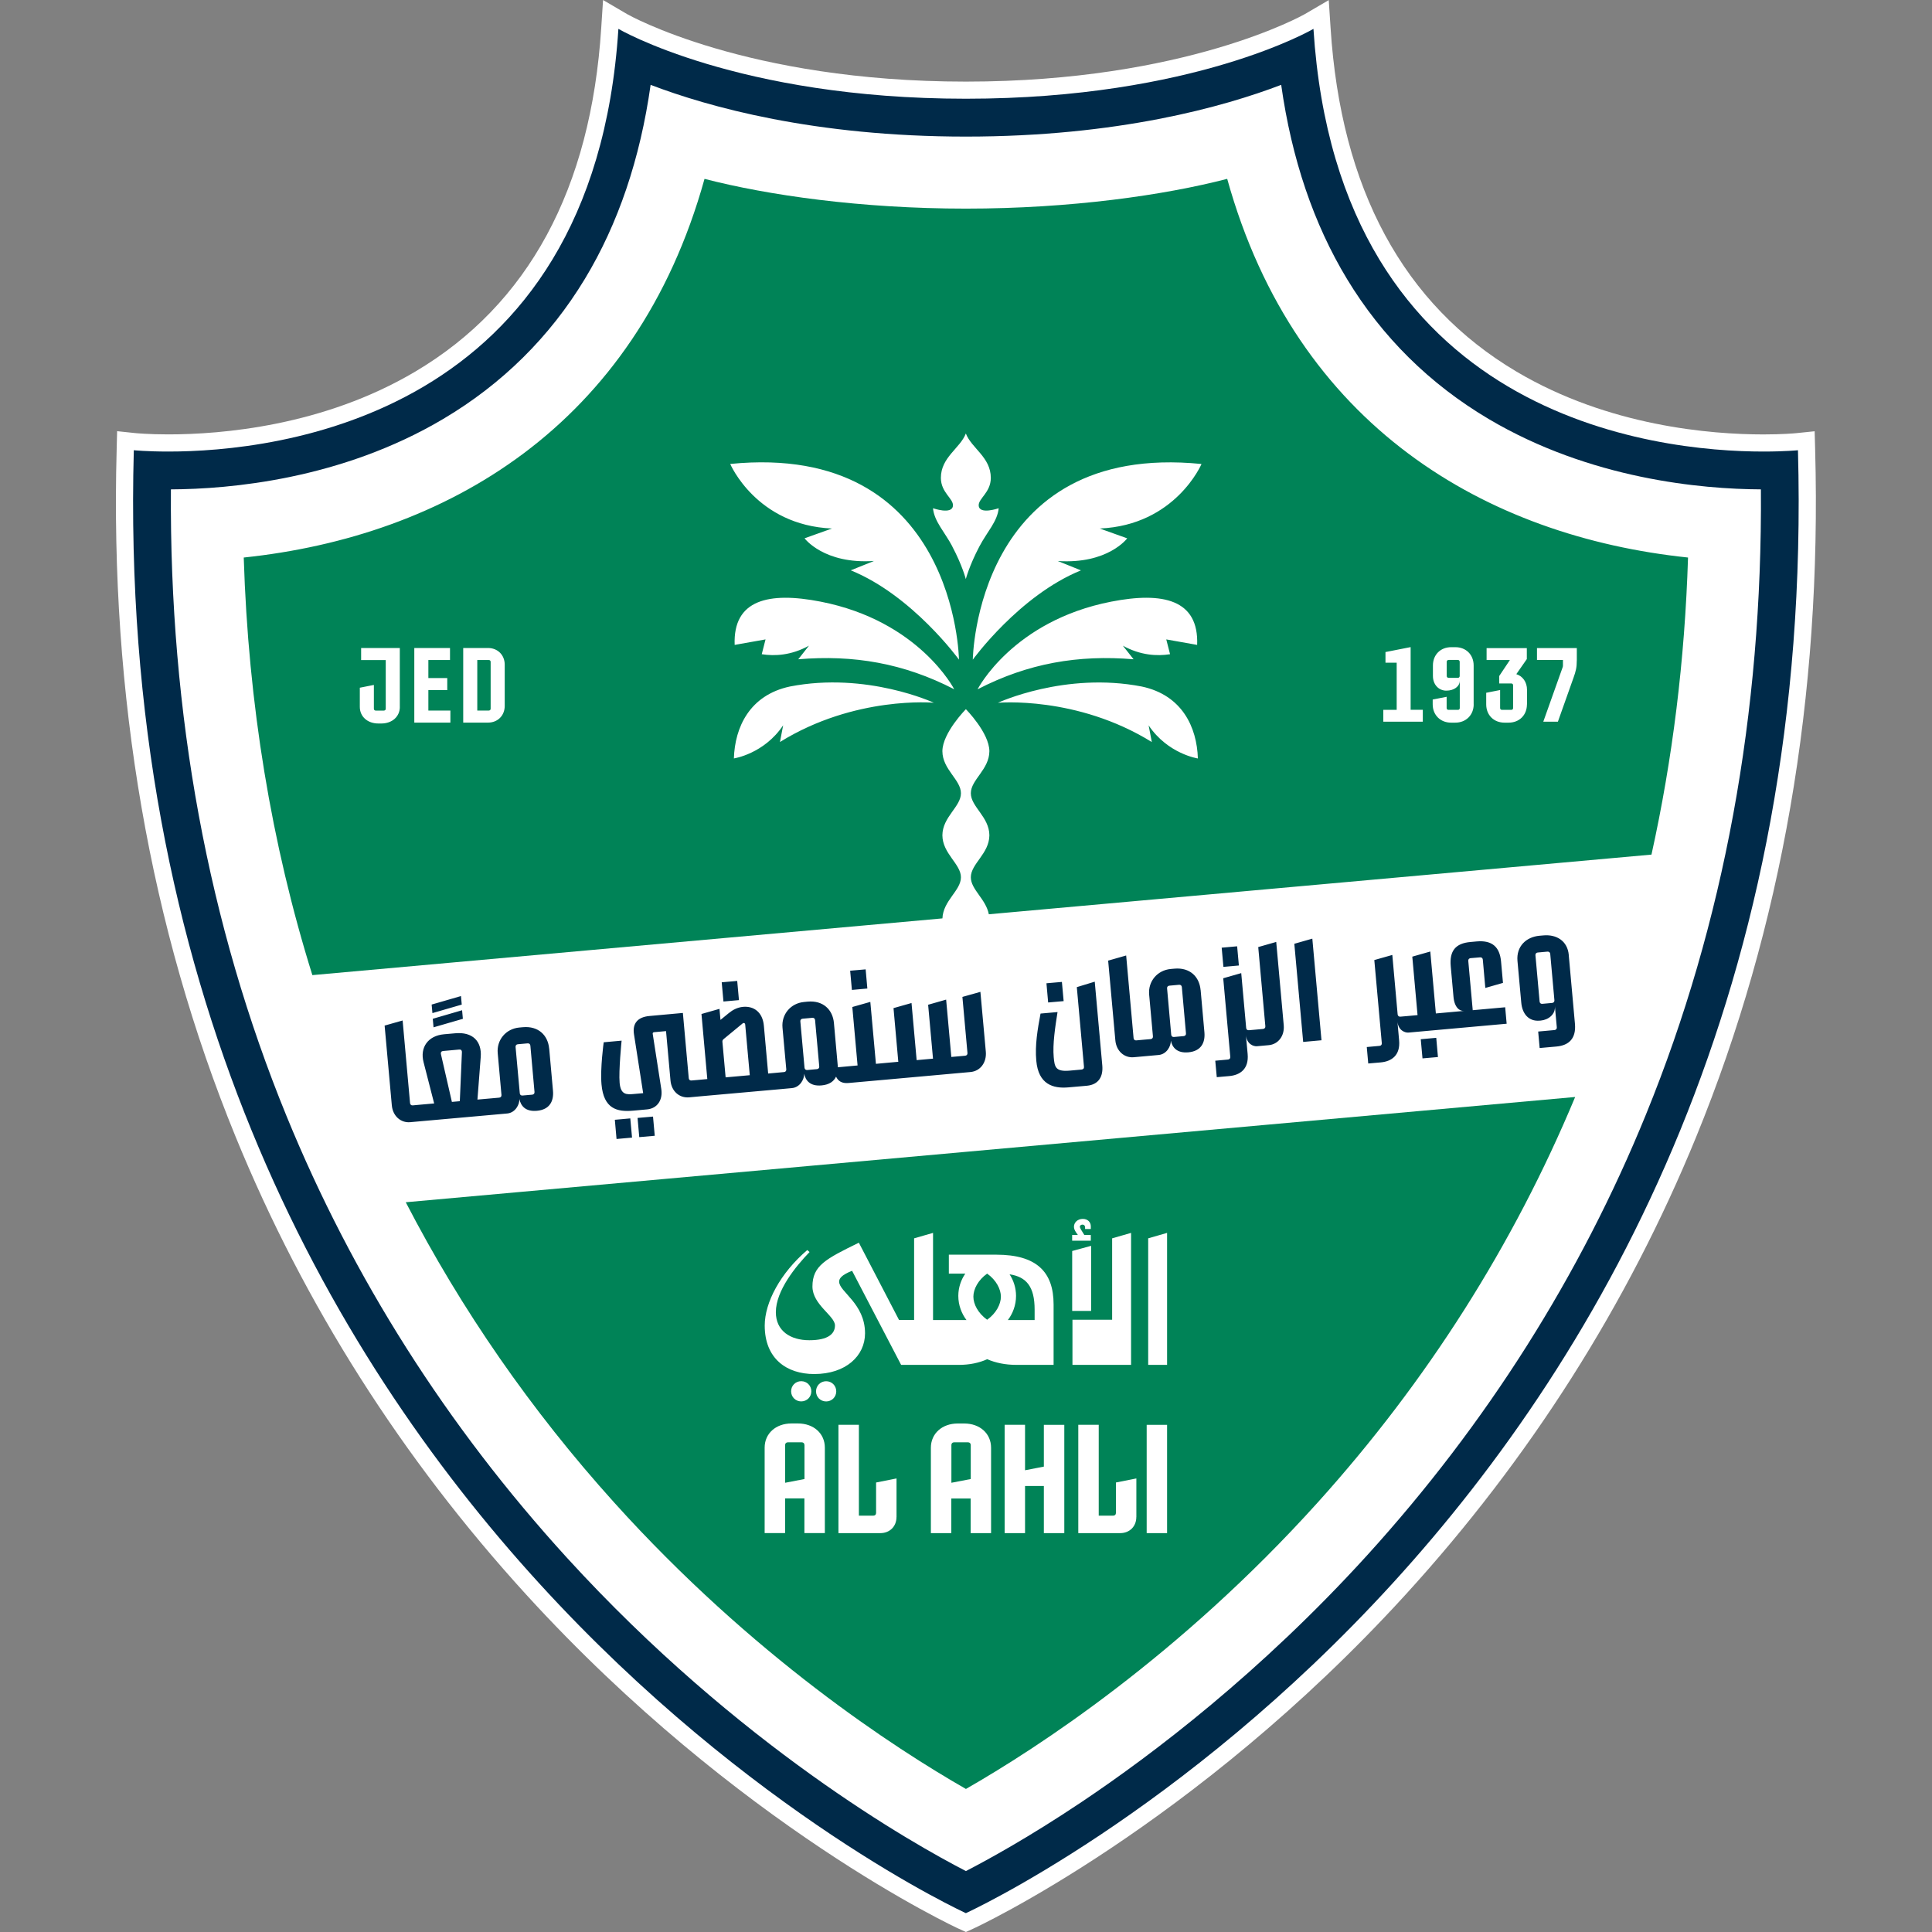
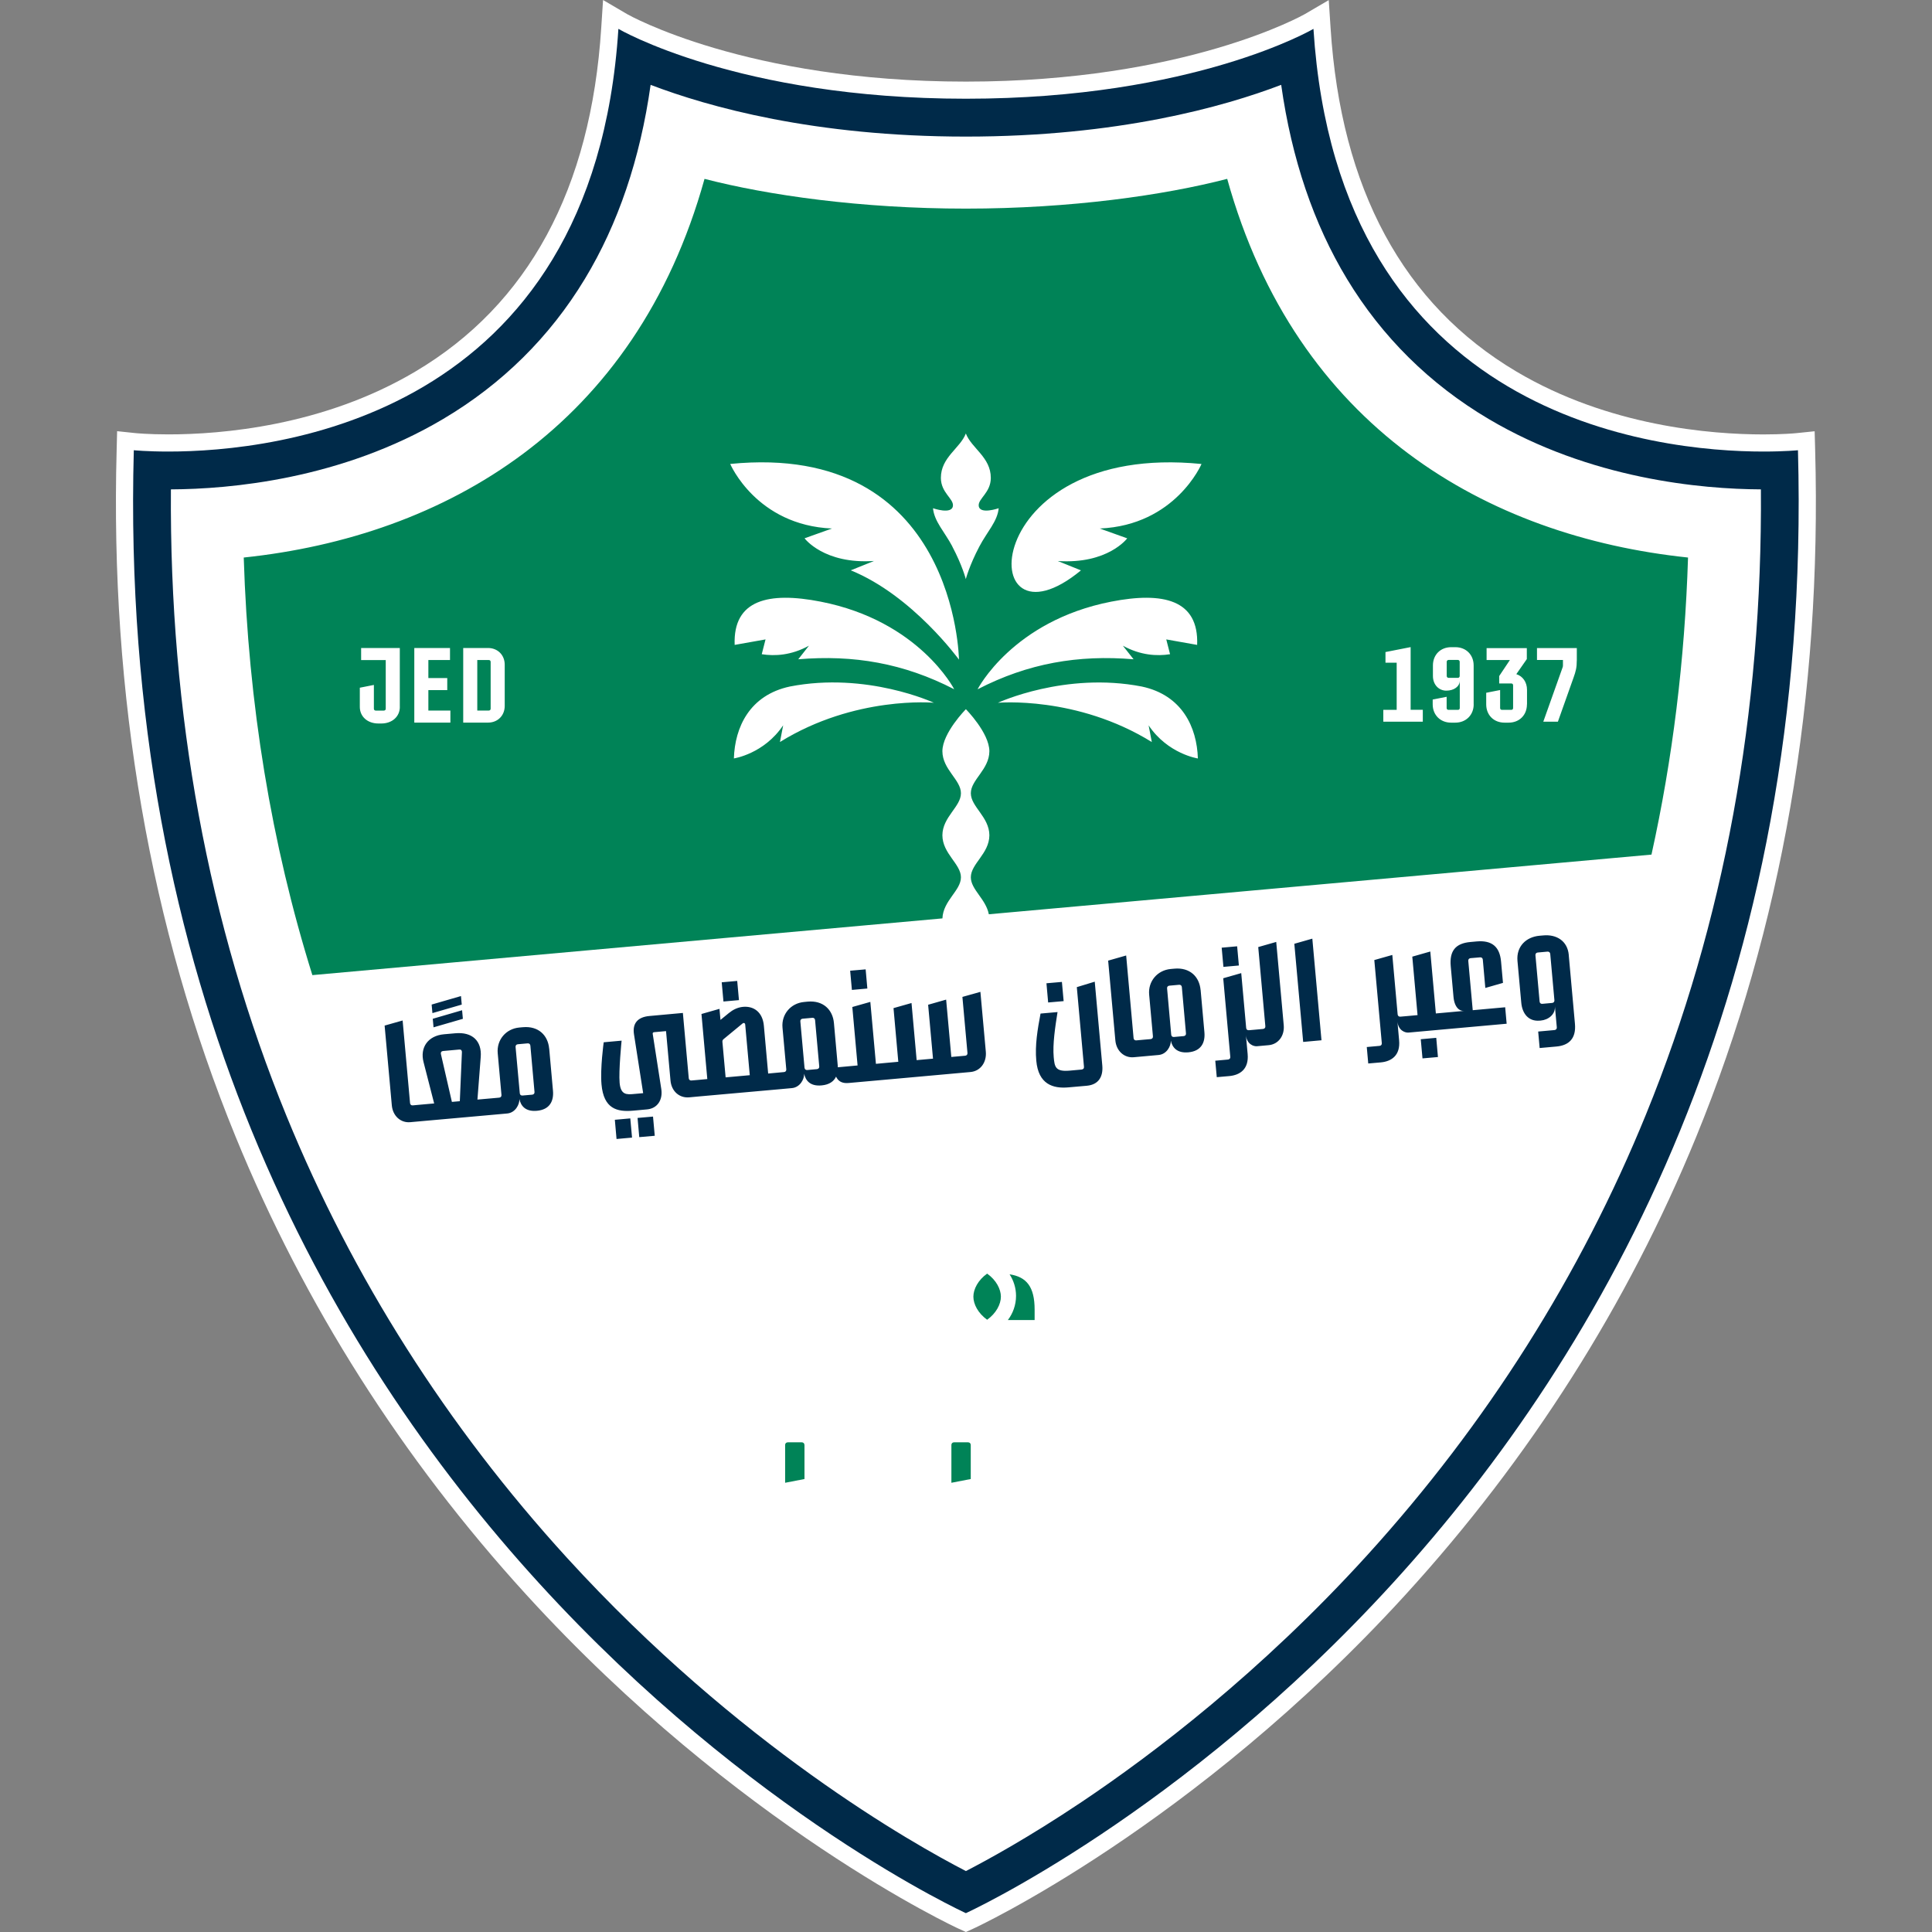
<svg xmlns="http://www.w3.org/2000/svg" width="50" height="50" viewBox="0 0 50 50" fill="none">
  <rect x="0" y="0" width="50" height="50" fill="#808080" stroke="none" />
  <path d="M24.813 49.916C24.756 49.891 19.099 47.273 13.619 41.269C10.404 37.745 7.873 33.76 6.099 29.422C3.882 24.003 2.845 18.02 3.019 11.639L3.031 11.159L3.508 11.209C3.508 11.209 3.833 11.242 4.357 11.242C5.719 11.242 8.362 11.031 10.747 9.617C13.674 7.883 15.293 4.889 15.56 0.72L15.607 0L16.229 0.365C16.259 0.382 19.307 2.112 24.998 2.112C30.689 2.112 33.739 0.382 33.769 0.365L34.388 0.003L34.435 0.72C34.702 4.889 36.321 7.884 39.248 9.618C41.632 11.031 44.275 11.243 45.638 11.243C46.134 11.243 46.45 11.214 46.486 11.21L46.963 11.161L46.976 11.64C47.15 18.021 46.114 24.003 43.897 29.422C42.122 33.76 39.592 37.745 36.376 41.269C30.897 47.273 25.24 49.891 25.182 49.916L24.998 50L24.814 49.916H24.813Z" fill="white" />
-   <path d="M24.823 48.545C24.77 48.52 19.422 46.047 14.241 40.374C11.201 37.044 8.81 33.277 7.131 29.178C5.035 24.057 4.056 18.403 4.22 12.374L4.232 11.921L4.683 11.968C4.683 11.968 4.991 11.999 5.485 11.999C6.774 11.999 9.272 11.799 11.525 10.465C14.292 8.826 15.823 5.997 16.076 2.057L16.12 1.376L16.708 1.721C16.736 1.737 19.617 3.371 24.998 3.371C30.379 3.371 33.26 1.737 33.288 1.721L33.875 1.379L33.918 2.057C34.17 5.997 35.701 8.827 38.469 10.466C40.722 11.801 43.221 12 44.509 12C44.978 12 45.277 11.973 45.31 11.969L45.762 11.923L45.775 12.375C45.938 18.405 44.959 24.058 42.863 29.179C41.185 33.278 38.793 37.044 35.753 40.374C30.574 46.048 25.226 48.521 25.171 48.546L24.997 48.625L24.823 48.546V48.545Z" fill="white" />
  <path d="M46.532 11.652C46.532 11.652 46.198 11.686 45.638 11.686C42.877 11.686 34.637 10.836 33.992 0.747C33.992 0.747 30.912 2.555 24.998 2.555C19.084 2.555 16.004 0.747 16.004 0.747C15.357 10.834 7.117 11.686 4.358 11.686C3.798 11.686 3.463 11.652 3.463 11.652C2.711 39.352 24.997 49.512 24.997 49.512C24.997 49.512 47.284 39.352 46.531 11.652H46.532ZM42.601 28.834C40.9 33.011 38.47 36.851 35.382 40.25C32.625 43.283 29.84 45.398 27.991 46.636C26.622 47.553 25.549 48.139 24.998 48.423C23.645 47.726 19.117 45.184 14.67 40.312C11.568 36.911 9.127 33.067 7.416 28.885C5.388 23.929 4.383 18.478 4.423 12.665C5.95 12.658 8.835 12.406 11.471 10.842C12.995 9.939 14.228 8.72 15.135 7.22C15.996 5.797 16.568 4.111 16.838 2.196C18.334 2.767 21.075 3.535 24.998 3.535C28.92 3.535 31.661 2.767 33.157 2.196C33.427 4.111 33.999 5.797 34.86 7.22C35.768 8.72 37 9.939 38.524 10.842C41.161 12.405 44.046 12.658 45.572 12.665C45.613 18.459 44.615 23.893 42.6 28.836L42.601 28.834ZM22.447 25.584L22.403 25.087L22.002 25.122L22.047 25.619L22.447 25.583V25.584ZM19.124 25.883L19.079 25.386L18.678 25.422L18.723 25.919L19.124 25.883ZM27.527 25.909L27.482 25.412L27.082 25.447L27.126 25.944L27.527 25.909ZM32.062 24.987L32.017 24.49L31.617 24.526L31.662 25.023L32.062 24.987ZM11.22 26.587L11.979 26.367L11.959 26.145L11.2 26.366L11.22 26.587ZM11.95 25.999L11.93 25.778L11.171 25.998L11.191 26.219L11.95 25.999ZM14.212 27.137C14.181 26.794 13.935 26.548 13.532 26.584L13.442 26.592C13.092 26.623 12.85 26.914 12.881 27.257L12.978 28.337C12.982 28.375 12.958 28.404 12.92 28.407L12.744 28.423L12.356 28.457L12.441 27.357C12.474 26.94 12.223 26.701 11.783 26.741L11.489 26.767C11.078 26.804 10.862 27.108 10.962 27.49L11.236 28.557L10.877 28.589L10.682 28.607C10.644 28.611 10.616 28.587 10.612 28.549L10.42 26.41L9.954 26.542L10.14 28.604C10.164 28.88 10.369 29.064 10.616 29.042L10.917 29.015L12.783 28.848L13.126 28.817C13.337 28.798 13.447 28.584 13.442 28.445C13.48 28.62 13.597 28.774 13.895 28.747C14.225 28.718 14.335 28.497 14.311 28.228L14.213 27.134L14.214 27.136L14.212 27.137ZM11.9 28.499L11.695 28.517L11.413 27.289C11.398 27.229 11.428 27.204 11.467 27.2L11.886 27.162C11.924 27.158 11.958 27.177 11.954 27.24L11.9 28.5V28.499ZM13.776 28.33L13.522 28.352C13.483 28.356 13.455 28.332 13.452 28.294L13.343 27.095C13.34 27.056 13.363 27.028 13.402 27.025L13.655 27.002C13.694 26.998 13.722 27.022 13.726 27.06L13.833 28.26C13.837 28.298 13.813 28.326 13.775 28.33H13.776ZM33.497 24.425L33.726 26.965L34.2 26.922L33.963 24.292L33.497 24.425ZM36.769 26.895L36.814 27.391L37.214 27.356L37.17 26.859L36.769 26.895ZM33.029 24.377L32.563 24.51L32.747 26.559C32.751 26.597 32.727 26.625 32.689 26.629L32.493 26.647L32.321 26.662C32.282 26.666 32.254 26.642 32.251 26.604L32.123 25.184L31.657 25.317L31.84 27.351C31.844 27.389 31.82 27.417 31.782 27.421L31.451 27.451L31.49 27.877L31.81 27.849C32.096 27.824 32.323 27.665 32.289 27.279L32.244 26.786C32.266 27.026 32.445 27.085 32.532 27.076L32.833 27.049C33.081 27.027 33.247 26.809 33.223 26.533L33.029 24.382V24.38L33.029 24.377ZM15.912 28.98L15.956 29.477L16.357 29.441L16.312 28.944L15.912 28.98ZM40.6 24.715C40.567 24.346 40.277 24.179 39.947 24.208L39.841 24.217C39.498 24.248 39.239 24.491 39.272 24.869L39.37 25.946C39.394 26.226 39.553 26.44 39.848 26.414L39.874 26.412C40.072 26.394 40.261 26.251 40.24 26.036L40.29 26.588C40.293 26.626 40.27 26.654 40.231 26.658L39.808 26.696L39.846 27.123L40.28 27.084C40.604 27.055 40.795 26.876 40.759 26.491L40.599 24.715V24.716L40.6 24.715ZM40.169 25.956L39.915 25.979C39.877 25.983 39.848 25.959 39.845 25.921L39.737 24.721C39.734 24.683 39.757 24.655 39.795 24.651L40.049 24.628C40.088 24.625 40.116 24.648 40.12 24.686L40.228 25.886C40.231 25.924 40.208 25.953 40.169 25.956H40.169ZM38.114 26.141L37.999 24.868C37.995 24.829 38.019 24.801 38.057 24.797L38.305 24.776C38.343 24.772 38.371 24.796 38.375 24.834L38.44 25.568L38.897 25.437L38.847 24.883C38.813 24.508 38.617 24.329 38.218 24.364L38.054 24.379C37.669 24.413 37.509 24.609 37.545 25.007L37.616 25.795C37.64 26.075 37.776 26.172 37.888 26.162L37.429 26.204L37.16 26.228L37.016 24.625L36.55 24.758L36.686 26.271L36.414 26.296L36.241 26.311C36.203 26.315 36.175 26.291 36.171 26.253L36.033 24.714L35.567 24.846L35.761 26.997C35.764 27.036 35.741 27.064 35.703 27.067L35.372 27.097L35.41 27.523L35.731 27.495C36.016 27.47 36.244 27.31 36.209 26.925L36.165 26.432C36.187 26.672 36.366 26.731 36.453 26.723L37.469 26.631L38.992 26.494L38.954 26.068L38.114 26.144V26.142V26.141ZM25.373 25.669L24.907 25.8L25.038 27.252C25.041 27.29 25.018 27.319 24.979 27.322L24.62 27.354L24.486 25.87L24.02 26.003L24.146 27.398L23.723 27.436L23.59 25.958L23.124 26.09L23.248 27.479L22.938 27.507L22.669 27.532L22.524 25.929L22.058 26.061L22.194 27.574L21.922 27.599L21.682 27.621C21.684 27.602 21.682 27.585 21.68 27.569L21.582 26.475C21.551 26.132 21.305 25.886 20.902 25.922L20.812 25.931C20.462 25.962 20.22 26.252 20.251 26.595L20.349 27.675C20.352 27.714 20.329 27.742 20.29 27.745L20.117 27.761L19.88 27.783L19.769 26.545C19.737 26.195 19.509 26.032 19.23 26.057C19.083 26.071 18.962 26.136 18.86 26.22L18.646 26.395L18.62 26.109L18.154 26.242L18.305 27.926L18.068 27.948L17.895 27.963C17.857 27.967 17.828 27.943 17.825 27.905L17.673 26.215L16.807 26.294C16.506 26.321 16.362 26.482 16.408 26.77L16.645 28.291L16.408 28.312C16.216 28.33 16.065 28.337 16.036 28.026C16.008 27.715 16.087 26.932 16.087 26.932L15.624 26.974C15.624 26.974 15.53 27.648 15.567 28.065C15.623 28.694 15.967 28.782 16.385 28.744L16.747 28.711C17.014 28.686 17.158 28.463 17.114 28.183L16.892 26.755C16.887 26.731 16.905 26.715 16.927 26.713L17.237 26.685L17.352 27.961C17.376 28.241 17.581 28.422 17.838 28.399L18.107 28.374L20.156 28.191L20.495 28.16C20.706 28.14 20.817 27.927 20.811 27.789C20.849 27.964 20.967 28.118 21.264 28.09C21.463 28.072 21.581 27.984 21.637 27.863C21.689 27.974 21.783 28.044 21.96 28.028L22.975 27.937L25.114 27.744C25.371 27.722 25.537 27.497 25.513 27.218L25.373 25.672L25.373 25.669ZM18.779 27.881L18.696 26.964C18.692 26.928 18.707 26.907 18.734 26.886L19.218 26.487C19.23 26.476 19.239 26.475 19.247 26.475C19.268 26.473 19.284 26.49 19.286 26.517L19.404 27.826L18.779 27.882V27.881ZM21.144 27.669L20.891 27.692C20.853 27.695 20.825 27.672 20.821 27.634L20.713 26.434C20.709 26.396 20.733 26.367 20.771 26.364L21.024 26.341C21.062 26.337 21.09 26.361 21.094 26.399L21.202 27.599C21.206 27.637 21.182 27.665 21.144 27.669ZM31.071 25.621C31.04 25.278 30.795 25.032 30.391 25.069L30.301 25.077C29.951 25.108 29.709 25.398 29.74 25.741L29.838 26.822C29.841 26.86 29.818 26.888 29.779 26.892L29.603 26.907L29.407 26.925C29.369 26.929 29.341 26.905 29.337 26.867L29.145 24.728L28.679 24.861L28.865 26.923C28.889 27.198 29.094 27.383 29.341 27.361L29.642 27.334L29.985 27.303C30.196 27.284 30.306 27.07 30.301 26.932C30.339 27.106 30.457 27.26 30.754 27.234C31.085 27.204 31.194 26.984 31.17 26.714L31.072 25.62L31.071 25.621ZM30.635 26.814L30.381 26.837C30.343 26.841 30.315 26.817 30.311 26.779L30.204 25.579C30.2 25.541 30.224 25.513 30.262 25.509L30.516 25.486C30.554 25.483 30.582 25.506 30.586 25.545L30.693 26.744C30.697 26.782 30.673 26.811 30.635 26.814ZM16.5 28.932L16.544 29.429L16.945 29.394L16.9 28.897L16.5 28.932ZM28.334 25.405L27.868 25.547L28.053 27.606C28.058 27.651 28.034 27.675 27.991 27.68L27.683 27.708C27.308 27.742 27.293 27.604 27.27 27.358C27.24 27.027 27.307 26.582 27.369 26.192L26.929 26.231C26.852 26.642 26.782 27.049 26.819 27.45C26.873 28.062 27.252 28.177 27.651 28.141L28.128 28.099C28.439 28.07 28.553 27.854 28.527 27.572L28.332 25.407L28.334 25.405Z" fill="#002A49" />
  <path d="M37.489 17.079H37.73C37.756 17.079 37.777 17.101 37.777 17.126V17.495C37.777 17.522 37.756 17.543 37.73 17.543H37.489C37.462 17.543 37.441 17.521 37.441 17.495V17.126C37.441 17.1 37.463 17.079 37.489 17.079Z" fill="#008357" />
  <path d="M12.65 17.081H12.352V18.389H12.65C12.678 18.389 12.698 18.37 12.698 18.341V17.129C12.698 17.101 12.679 17.081 12.65 17.081V17.081Z" fill="#008357" />
-   <path d="M31.759 4.629C30.128 5.052 27.71 5.399 24.996 5.399C22.282 5.399 19.865 5.052 18.233 4.629C16.447 11.054 11.51 13.882 6.308 14.429C6.426 18.222 7.022 21.839 8.084 25.236L24.39 23.768C24.408 23.307 24.869 23.048 24.869 22.704C24.869 22.36 24.392 22.093 24.389 21.617C24.392 21.141 24.869 20.879 24.869 20.529C24.869 20.179 24.392 19.917 24.389 19.441C24.392 18.965 24.997 18.354 24.997 18.354C24.997 18.354 25.602 18.965 25.605 19.441C25.602 19.917 25.125 20.179 25.125 20.529C25.125 20.879 25.602 21.141 25.605 21.617C25.602 22.093 25.125 22.354 25.125 22.704C25.125 23.021 25.514 23.265 25.591 23.661L42.74 22.117C43.286 19.65 43.603 17.083 43.686 14.429C38.483 13.883 33.546 11.055 31.76 4.629H31.759ZM10.348 18.294C10.348 18.545 10.149 18.724 9.868 18.724H9.792C9.511 18.724 9.312 18.545 9.312 18.294V17.798L9.676 17.726V18.342C9.676 18.37 9.695 18.39 9.724 18.39H9.934C9.963 18.39 9.983 18.371 9.983 18.342V17.082H9.346V16.771H10.347V18.295L10.348 18.294ZM11.656 18.701H10.722V16.77H11.646V17.081H11.086V17.548H11.575V17.86H11.086V18.389H11.656V18.701ZM13.062 18.269C13.062 18.518 12.882 18.701 12.63 18.701H11.988V16.77H12.63C12.88 16.77 13.062 16.952 13.062 17.201V18.269ZM20.185 19.204L20.268 18.771C19.77 19.513 18.993 19.628 18.993 19.628C19.018 18.821 19.4 17.99 20.442 17.767C22.429 17.379 24.168 18.187 24.168 18.187C24.168 18.187 22.129 17.999 20.185 19.203V19.204ZM20.659 17.062L20.935 16.711C20.478 16.962 20.051 16.984 19.714 16.931L19.812 16.548L19.013 16.69C18.968 15.518 19.896 15.309 21.235 15.57C23.79 16.068 24.695 17.838 24.695 17.838C23.39 17.164 22.091 16.942 20.66 17.062H20.659ZM22.018 14.76L22.619 14.518C21.319 14.605 20.822 13.931 20.822 13.931L21.531 13.678C19.573 13.593 18.898 12.007 18.898 12.007C24.749 11.424 24.818 17.071 24.818 17.071C24.818 17.071 23.616 15.41 22.018 14.76ZM24.647 14.143C24.449 13.768 24.177 13.494 24.146 13.153C24.146 13.153 24.64 13.327 24.662 13.089C24.68 12.904 24.35 12.75 24.35 12.368C24.35 11.832 24.849 11.602 24.996 11.219C25.144 11.603 25.642 11.832 25.642 12.368C25.642 12.75 25.312 12.904 25.329 13.089C25.351 13.326 25.846 13.153 25.846 13.153C25.815 13.494 25.542 13.768 25.346 14.143C25.085 14.638 24.995 14.987 24.995 14.987C24.995 14.987 24.907 14.638 24.645 14.143H24.647ZM25.3 17.838C25.3 17.838 26.205 16.068 28.761 15.57C30.099 15.309 31.028 15.518 30.982 16.69L30.183 16.548L30.281 16.931C29.945 16.984 29.516 16.962 29.06 16.711L29.337 17.062C27.906 16.942 26.606 17.164 25.302 17.838H25.3ZM29.726 18.771L29.809 19.204C27.865 18 25.826 18.188 25.826 18.188C25.826 18.188 27.565 17.38 29.552 17.768C30.595 17.991 30.976 18.822 31.001 19.629C31.001 19.629 30.224 19.513 29.726 18.772V18.771ZM28.462 13.678L29.172 13.932C29.172 13.932 28.674 14.606 27.375 14.519L27.975 14.761C26.377 15.411 25.176 17.072 25.176 17.072C25.176 17.072 25.244 11.424 31.095 12.008C31.095 12.008 30.421 13.593 28.462 13.678ZM36.821 18.678H35.8V18.37H36.146V17.151H35.856V16.875L36.507 16.747V18.369H36.822V18.677L36.821 18.678ZM38.139 18.229C38.139 18.503 37.94 18.702 37.665 18.702H37.552C37.278 18.702 37.078 18.504 37.078 18.229V18.104L37.439 18.033V18.324C37.439 18.352 37.457 18.371 37.486 18.371H37.732C37.76 18.371 37.779 18.353 37.779 18.324V17.614C37.779 17.765 37.63 17.874 37.431 17.874C37.233 17.874 37.084 17.716 37.084 17.495V17.222C37.084 16.945 37.28 16.749 37.557 16.749H37.665C37.942 16.749 38.138 16.946 38.138 17.222V18.229H38.139ZM39.517 18.229C39.517 18.506 39.321 18.702 39.044 18.702H38.936C38.659 18.702 38.463 18.506 38.463 18.229V17.929L38.823 17.858V18.324C38.823 18.352 38.841 18.371 38.87 18.371H39.112C39.14 18.371 39.159 18.353 39.159 18.324V17.735C39.159 17.707 39.141 17.688 39.112 17.688H38.799V17.496L39.076 17.081H38.473V16.773H39.514V17.057L39.242 17.447C39.409 17.499 39.519 17.653 39.519 17.854V18.231V18.229H39.517ZM40.807 17.093C40.807 17.275 40.783 17.37 40.722 17.54L40.318 18.678H39.94L40.439 17.275C40.447 17.257 40.449 17.24 40.449 17.219V17.08H39.777V16.772H40.808V17.093H40.807Z" fill="#008357" />
+   <path d="M31.759 4.629C30.128 5.052 27.71 5.399 24.996 5.399C22.282 5.399 19.865 5.052 18.233 4.629C16.447 11.054 11.51 13.882 6.308 14.429C6.426 18.222 7.022 21.839 8.084 25.236L24.39 23.768C24.408 23.307 24.869 23.048 24.869 22.704C24.869 22.36 24.392 22.093 24.389 21.617C24.392 21.141 24.869 20.879 24.869 20.529C24.869 20.179 24.392 19.917 24.389 19.441C24.392 18.965 24.997 18.354 24.997 18.354C24.997 18.354 25.602 18.965 25.605 19.441C25.602 19.917 25.125 20.179 25.125 20.529C25.125 20.879 25.602 21.141 25.605 21.617C25.602 22.093 25.125 22.354 25.125 22.704C25.125 23.021 25.514 23.265 25.591 23.661L42.74 22.117C43.286 19.65 43.603 17.083 43.686 14.429C38.483 13.883 33.546 11.055 31.76 4.629H31.759ZM10.348 18.294C10.348 18.545 10.149 18.724 9.868 18.724H9.792C9.511 18.724 9.312 18.545 9.312 18.294V17.798L9.676 17.726V18.342C9.676 18.37 9.695 18.39 9.724 18.39H9.934C9.963 18.39 9.983 18.371 9.983 18.342V17.082H9.346V16.771H10.347V18.295L10.348 18.294ZM11.656 18.701H10.722V16.77H11.646V17.081H11.086V17.548H11.575V17.86H11.086V18.389H11.656V18.701ZM13.062 18.269C13.062 18.518 12.882 18.701 12.63 18.701H11.988V16.77H12.63C12.88 16.77 13.062 16.952 13.062 17.201V18.269ZM20.185 19.204L20.268 18.771C19.77 19.513 18.993 19.628 18.993 19.628C19.018 18.821 19.4 17.99 20.442 17.767C22.429 17.379 24.168 18.187 24.168 18.187C24.168 18.187 22.129 17.999 20.185 19.203V19.204ZM20.659 17.062L20.935 16.711C20.478 16.962 20.051 16.984 19.714 16.931L19.812 16.548L19.013 16.69C18.968 15.518 19.896 15.309 21.235 15.57C23.79 16.068 24.695 17.838 24.695 17.838C23.39 17.164 22.091 16.942 20.66 17.062H20.659ZM22.018 14.76L22.619 14.518C21.319 14.605 20.822 13.931 20.822 13.931L21.531 13.678C19.573 13.593 18.898 12.007 18.898 12.007C24.749 11.424 24.818 17.071 24.818 17.071C24.818 17.071 23.616 15.41 22.018 14.76ZM24.647 14.143C24.449 13.768 24.177 13.494 24.146 13.153C24.146 13.153 24.64 13.327 24.662 13.089C24.68 12.904 24.35 12.75 24.35 12.368C24.35 11.832 24.849 11.602 24.996 11.219C25.144 11.603 25.642 11.832 25.642 12.368C25.642 12.75 25.312 12.904 25.329 13.089C25.351 13.326 25.846 13.153 25.846 13.153C25.815 13.494 25.542 13.768 25.346 14.143C25.085 14.638 24.995 14.987 24.995 14.987C24.995 14.987 24.907 14.638 24.645 14.143H24.647ZM25.3 17.838C25.3 17.838 26.205 16.068 28.761 15.57C30.099 15.309 31.028 15.518 30.982 16.69L30.183 16.548L30.281 16.931C29.945 16.984 29.516 16.962 29.06 16.711L29.337 17.062C27.906 16.942 26.606 17.164 25.302 17.838H25.3ZM29.726 18.771L29.809 19.204C27.865 18 25.826 18.188 25.826 18.188C25.826 18.188 27.565 17.38 29.552 17.768C30.595 17.991 30.976 18.822 31.001 19.629C31.001 19.629 30.224 19.513 29.726 18.772V18.771ZM28.462 13.678L29.172 13.932C29.172 13.932 28.674 14.606 27.375 14.519L27.975 14.761C25.176 17.072 25.244 11.424 31.095 12.008C31.095 12.008 30.421 13.593 28.462 13.678ZM36.821 18.678H35.8V18.37H36.146V17.151H35.856V16.875L36.507 16.747V18.369H36.822V18.677L36.821 18.678ZM38.139 18.229C38.139 18.503 37.94 18.702 37.665 18.702H37.552C37.278 18.702 37.078 18.504 37.078 18.229V18.104L37.439 18.033V18.324C37.439 18.352 37.457 18.371 37.486 18.371H37.732C37.76 18.371 37.779 18.353 37.779 18.324V17.614C37.779 17.765 37.63 17.874 37.431 17.874C37.233 17.874 37.084 17.716 37.084 17.495V17.222C37.084 16.945 37.28 16.749 37.557 16.749H37.665C37.942 16.749 38.138 16.946 38.138 17.222V18.229H38.139ZM39.517 18.229C39.517 18.506 39.321 18.702 39.044 18.702H38.936C38.659 18.702 38.463 18.506 38.463 18.229V17.929L38.823 17.858V18.324C38.823 18.352 38.841 18.371 38.87 18.371H39.112C39.14 18.371 39.159 18.353 39.159 18.324V17.735C39.159 17.707 39.141 17.688 39.112 17.688H38.799V17.496L39.076 17.081H38.473V16.773H39.514V17.057L39.242 17.447C39.409 17.499 39.519 17.653 39.519 17.854V18.231V18.229H39.517ZM40.807 17.093C40.807 17.275 40.783 17.37 40.722 17.54L40.318 18.678H39.94L40.439 17.275C40.447 17.257 40.449 17.24 40.449 17.219V17.08H39.777V16.772H40.808V17.093H40.807Z" fill="#008357" />
  <path d="M20.819 37.397C20.819 37.355 20.791 37.327 20.75 37.327H20.389C20.347 37.327 20.319 37.355 20.319 37.397V38.374L20.82 38.277V37.397H20.819Z" fill="#008357" />
  <path d="M26.776 34.162V33.893C26.776 33.302 26.568 33.046 26.128 32.979C26.229 33.134 26.295 33.327 26.295 33.538C26.295 33.778 26.21 33.996 26.084 34.162H26.775H26.776Z" fill="#008357" />
-   <path d="M15.891 38.881C19.479 42.862 23.165 45.249 24.998 46.298C26.831 45.249 30.516 42.862 34.105 38.881C36.933 35.744 39.17 32.216 40.765 28.39L10.501 31.114C11.944 33.901 13.748 36.504 15.892 38.882L15.891 38.881ZM21.381 36.269C21.233 36.269 21.119 36.154 21.119 36.008C21.119 35.861 21.234 35.746 21.381 35.746C21.527 35.746 21.642 35.861 21.642 36.008C21.642 36.154 21.527 36.269 21.381 36.269ZM23.201 39.261C23.201 39.504 23.027 39.677 22.784 39.677H21.699V36.874H22.228V39.225H22.604C22.646 39.225 22.673 39.197 22.673 39.156V38.367L23.202 38.262V39.26L23.201 39.261ZM25.649 39.678H25.12V38.781H24.62V39.678H24.091V37.467C24.091 37.102 24.38 36.84 24.786 36.84H24.954C25.361 36.84 25.649 37.101 25.649 37.467V39.678ZM29.715 32.048L30.204 31.907V35.322H29.715V32.048ZM29.676 36.875H30.204V39.678H29.676V36.875ZM29.408 39.261C29.408 39.504 29.234 39.677 28.991 39.677H27.906V36.874H28.435V39.225H28.811C28.853 39.225 28.88 39.197 28.88 39.156V38.367L29.409 38.262V39.26L29.408 39.261ZM28.782 32.048L29.272 31.907V35.322H27.755V34.155H28.782V32.048ZM27.748 31.961H27.895L27.848 31.894C27.808 31.833 27.794 31.793 27.794 31.746C27.794 31.645 27.882 31.545 28.022 31.545C28.149 31.545 28.23 31.626 28.23 31.739V31.806H28.082V31.766C28.082 31.719 28.055 31.693 28.015 31.693C27.981 31.693 27.947 31.713 27.947 31.746C27.947 31.766 27.961 31.794 27.975 31.82L28.062 31.961H28.23V32.109H27.747V31.961H27.748ZM27.748 32.376L28.238 32.242V33.926H27.748V32.376ZM27.544 39.677H27.015V38.457H26.528V39.677H26V36.874H26.528V38.05L27.015 37.956V36.875H27.544V39.678V39.677ZM20.89 32.349L20.951 32.403C20.589 32.779 20.079 33.403 20.079 33.96C20.079 34.443 20.455 34.685 20.945 34.685C21.434 34.685 21.609 34.518 21.609 34.302C21.609 34.054 21.026 33.765 21.026 33.295C21.026 32.758 21.362 32.584 22.227 32.161L23.267 34.161H23.657V32.048L24.147 31.907V34.162H25.012C24.887 33.997 24.801 33.779 24.801 33.538C24.801 33.319 24.873 33.119 24.982 32.961H24.556V32.471H25.784C26.824 32.471 27.267 32.914 27.267 33.76V35.323H26.307C26.019 35.323 25.764 35.27 25.549 35.176C25.342 35.27 25.092 35.323 24.817 35.323H23.321L22.052 32.888C21.764 33.002 21.717 33.095 21.717 33.17C21.717 33.431 22.387 33.733 22.387 34.506C22.387 35.089 21.891 35.56 21.072 35.56C20.36 35.56 19.791 35.164 19.791 34.305C19.791 33.708 20.194 32.949 20.891 32.352V32.35L20.89 32.349ZM20.997 36.007C20.997 36.154 20.882 36.268 20.735 36.268C20.589 36.268 20.474 36.153 20.474 36.007C20.474 35.86 20.589 35.745 20.735 35.745C20.882 35.745 20.997 35.86 20.997 36.007ZM19.789 37.465C19.789 37.1 20.077 36.839 20.484 36.839H20.652C21.058 36.839 21.347 37.099 21.347 37.465V39.676H20.818V38.779H20.318V39.676H19.789V37.465Z" fill="#008357" />
  <path d="M25.053 37.327H24.691C24.649 37.327 24.622 37.355 24.622 37.397V38.374L25.123 38.277V37.397C25.123 37.355 25.094 37.327 25.053 37.327H25.053Z" fill="#008357" />
  <path d="M25.547 34.155C25.782 33.987 25.903 33.751 25.903 33.558C25.903 33.364 25.782 33.128 25.547 32.961C25.312 33.128 25.191 33.364 25.191 33.558C25.191 33.751 25.312 33.987 25.547 34.155Z" fill="#008357" />
</svg>